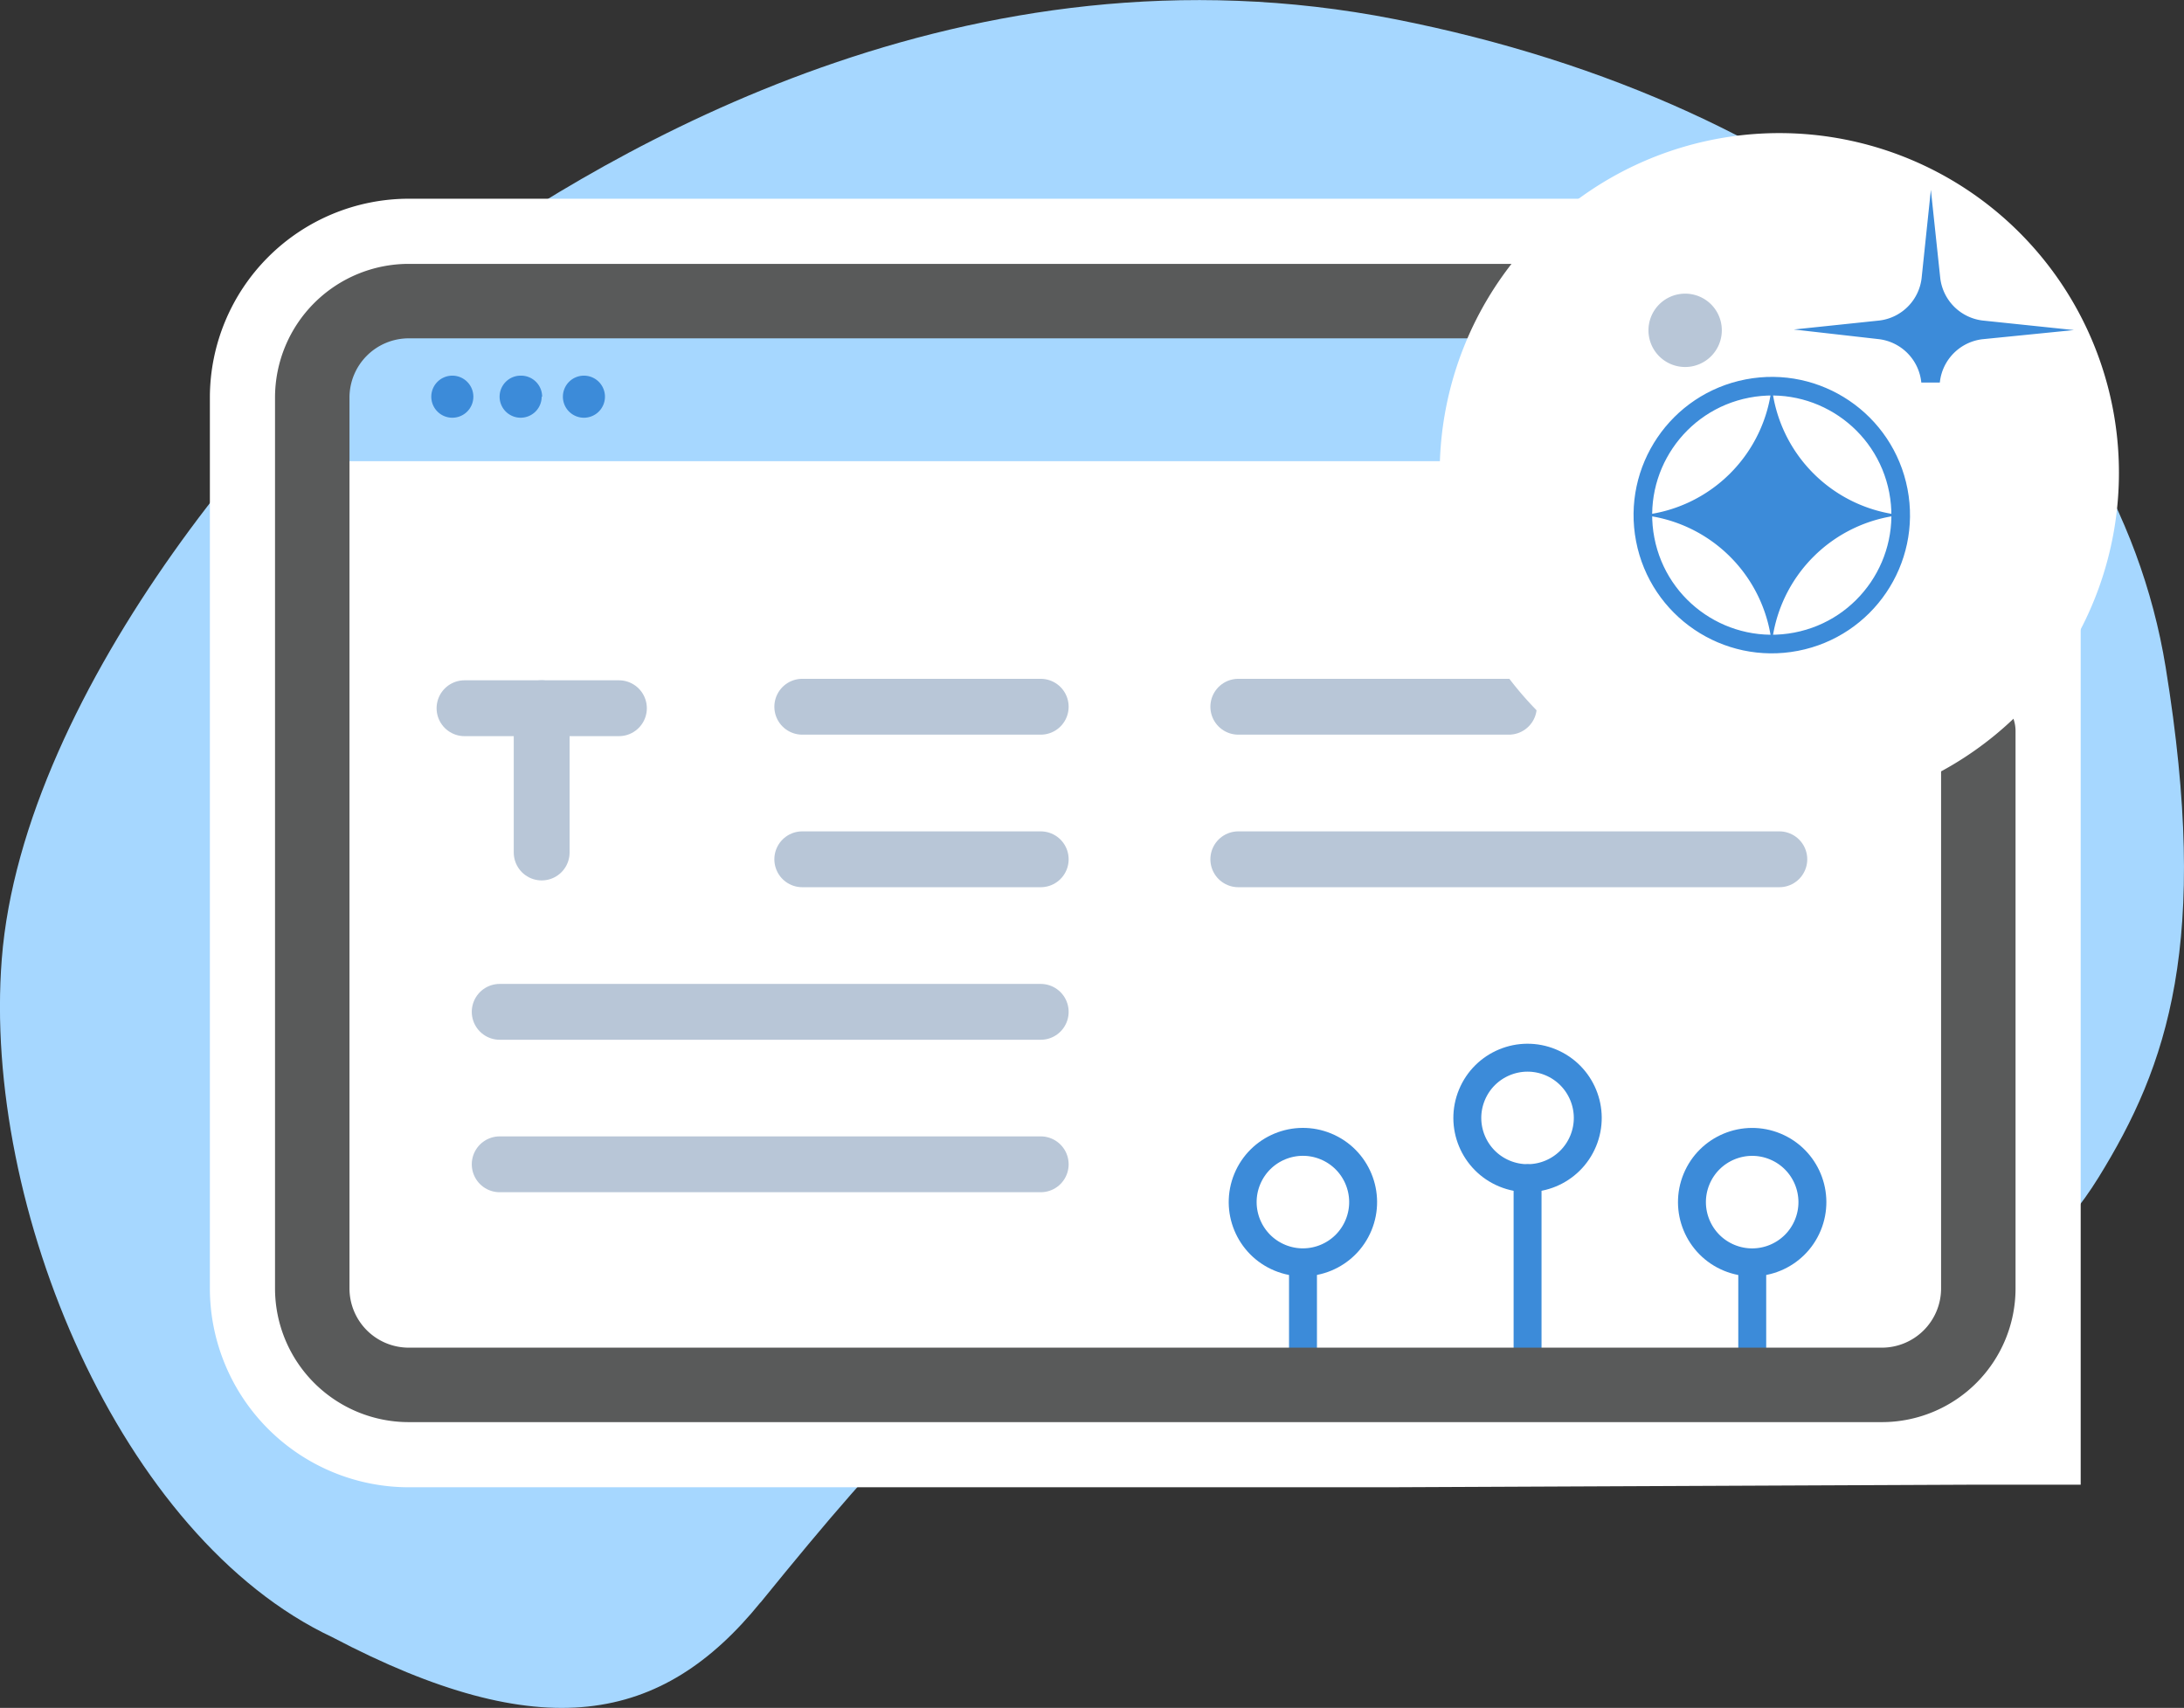
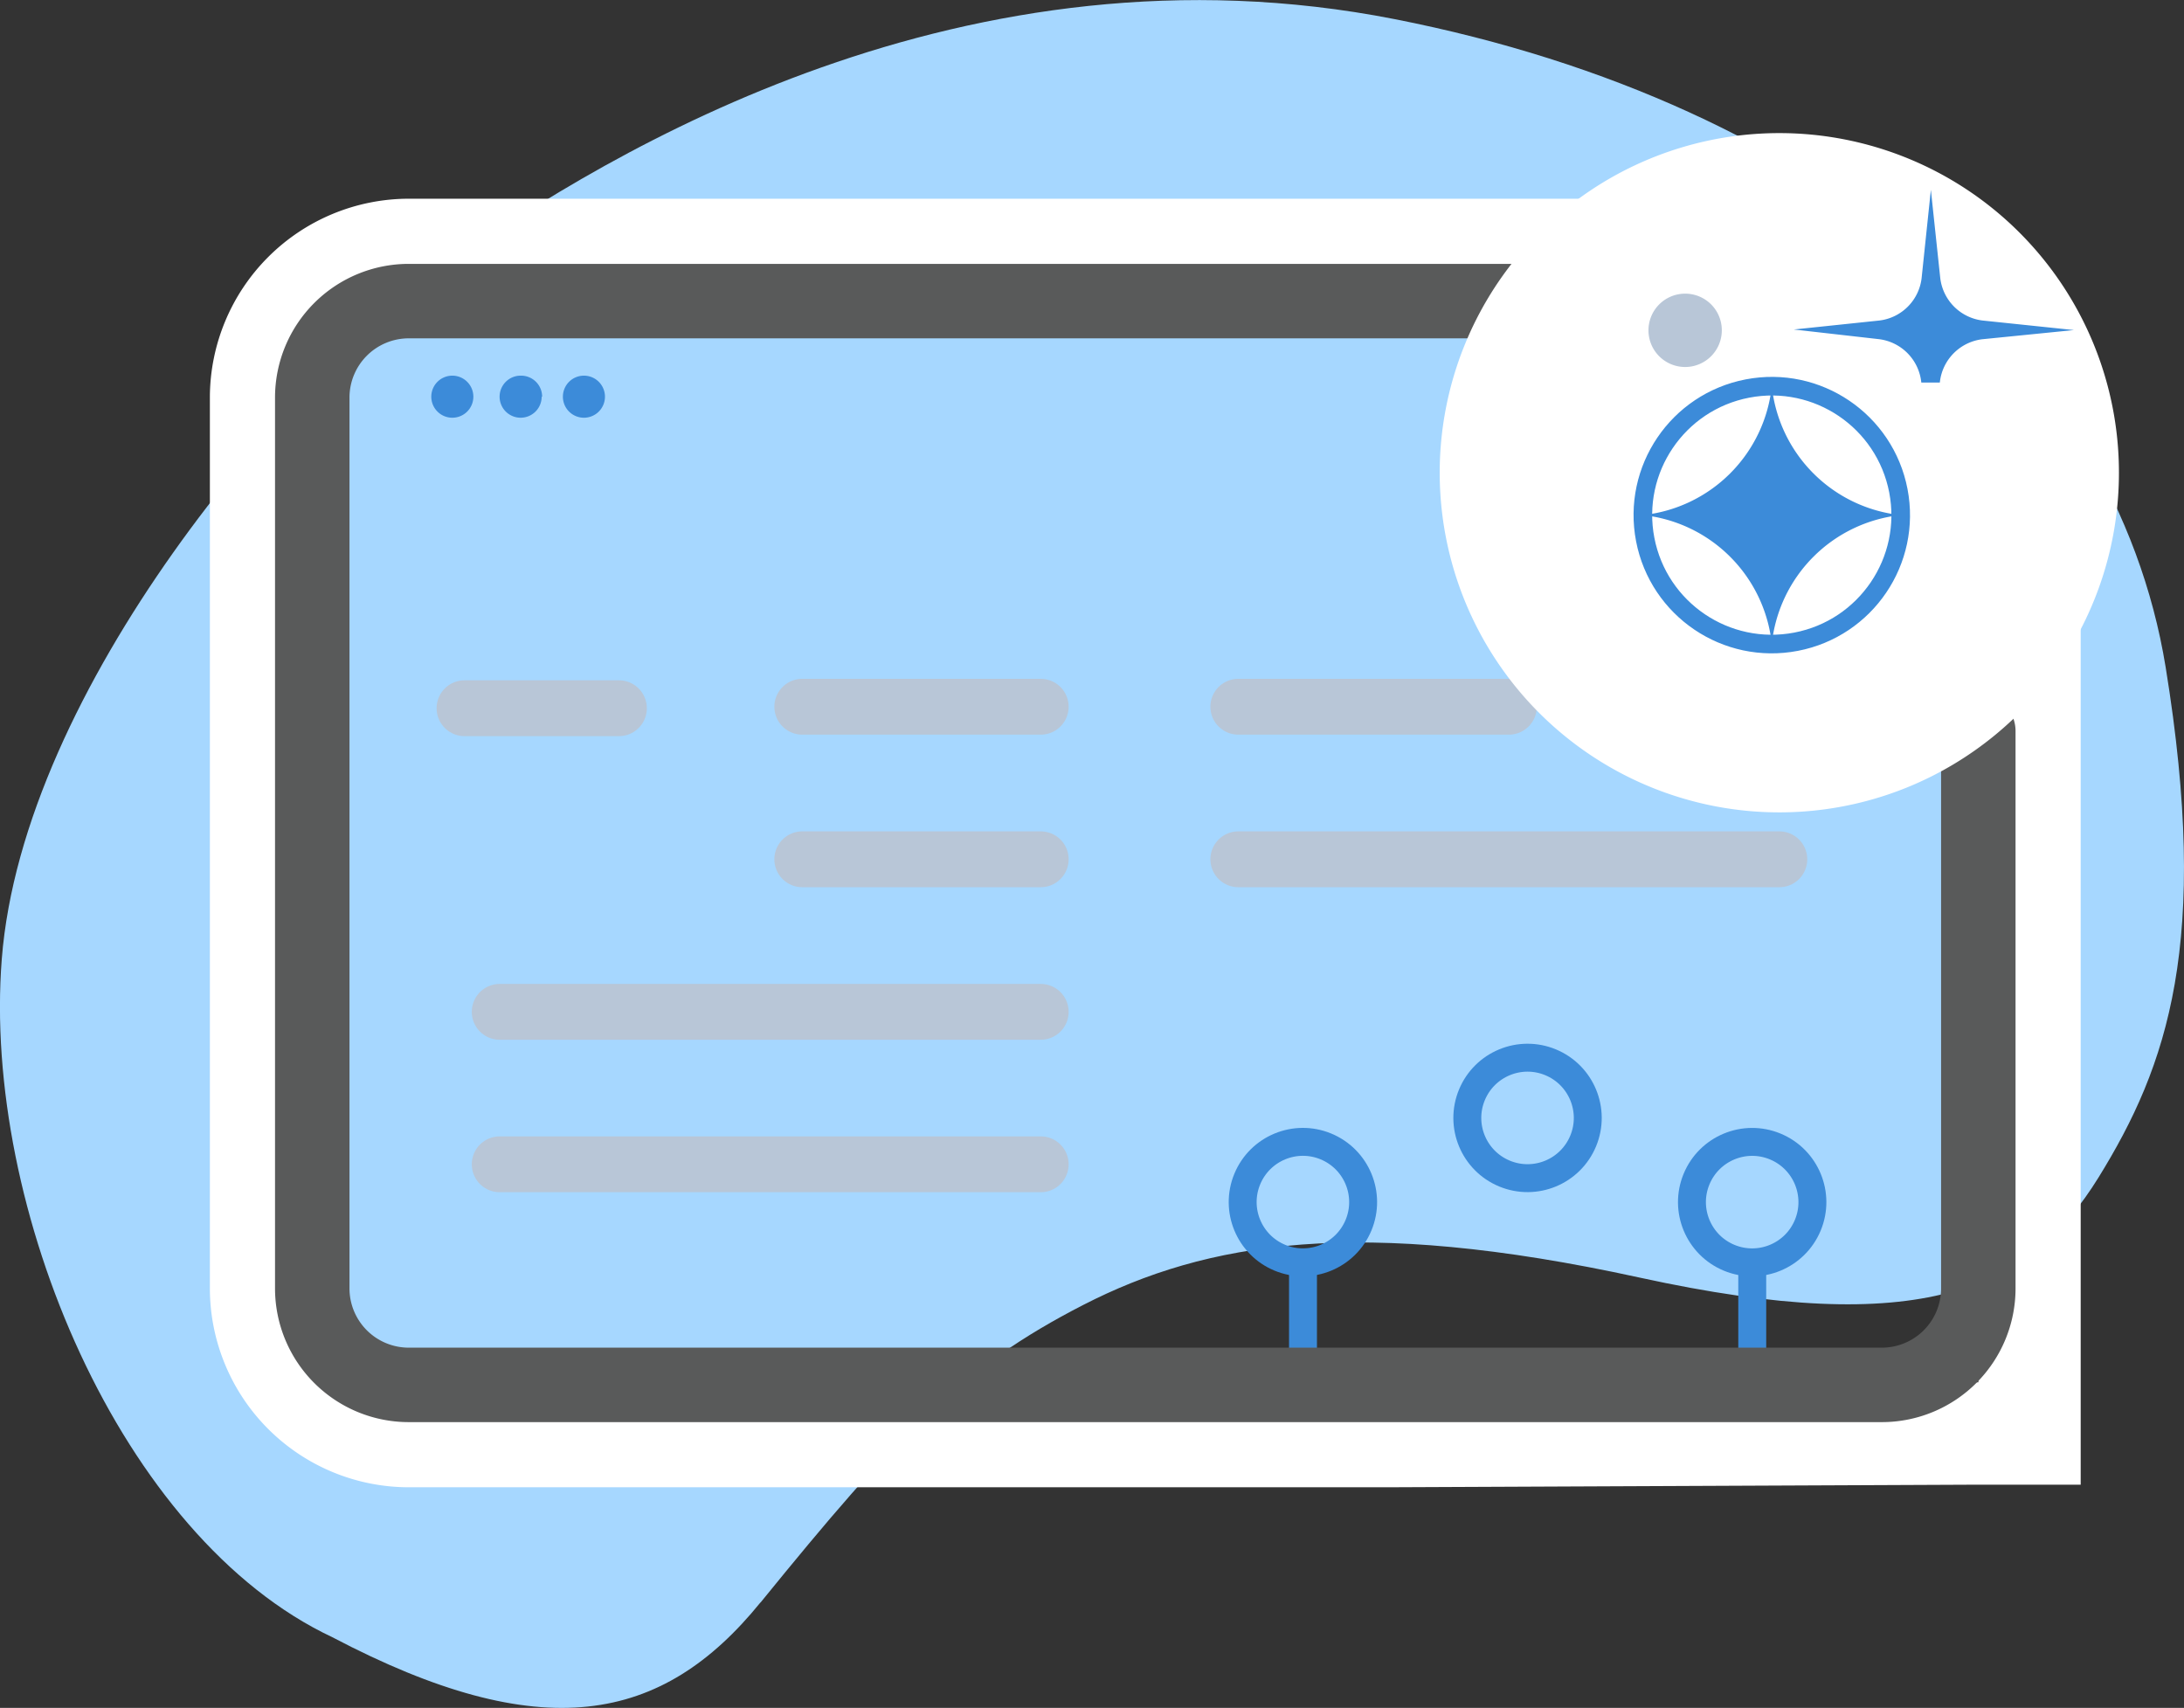
<svg xmlns="http://www.w3.org/2000/svg" viewBox="0 0 234.66 183.49" width="234.66" height="183.49">
  <rect x="0" y="0" width="234.66" height="183.49" fill="#333333" stroke="none" />
  <title>AI-Enhanced Content Optimization</title>
  <g id="Layer_2" data-name="Layer 2">
    <g id="Layer_1-2" data-name="Layer 1">
      <g id="AI-Enhanced_Content_Optimization" data-name="AI-Enhanced Content Optimization">
        <path d="M81.71,172.16c-10.59,13.06-23.55,15.53-46,3.74C12.93,165.19-1.89,129.7.19,103.05,2.45,74.05,31,40.51,48.27,28.34S103.8-7,149.87,2.06s77.38,36.15,82.82,69.63c4.8,29.57.22,42.8-7.23,54.84s-19.06,17.34-49.3,10.73-46.55-3.83-59.73,2.92-20.1,14-34.72,32" style="fill:#a6d7ff" />
-         <path d="M44.89,154.56A15.88,15.88,0,0,1,29,138.69V43A15.88,15.88,0,0,1,44.89,27.13H203.17A15.89,15.89,0,0,1,219,43V154.26l-68.92.3Z" style="fill:#fff" />
        <line x1="133.05" y1="75.93" x2="162.12" y2="75.93" style="fill:none;stroke:#b8c6d7;stroke-linecap:round;stroke-miterlimit:10;stroke-width:6px" />
        <line x1="133.05" y1="92.32" x2="191.18" y2="92.32" style="fill:none;stroke:#b8c6d7;stroke-linecap:round;stroke-miterlimit:10;stroke-width:6px" />
        <line x1="86.2" y1="75.93" x2="111.82" y2="75.93" style="fill:none;stroke:#b8c6d7;stroke-linecap:round;stroke-miterlimit:10;stroke-width:6px" />
        <line x1="86.2" y1="92.32" x2="111.82" y2="92.32" style="fill:none;stroke:#b8c6d7;stroke-linecap:round;stroke-miterlimit:10;stroke-width:6px" />
        <line x1="53.69" y1="108.71" x2="111.82" y2="108.71" style="fill:none;stroke:#b8c6d7;stroke-linecap:round;stroke-miterlimit:10;stroke-width:6px" />
        <line x1="53.69" y1="125.09" x2="111.82" y2="125.09" style="fill:none;stroke:#b8c6d7;stroke-linecap:round;stroke-miterlimit:10;stroke-width:6px" />
        <path d="M202.19,32.35a10.37,10.37,0,0,1,10.37,10.37V148.51l-63.43.28H43.92a10.37,10.37,0,0,1-10.37-10.37V42.72A10.37,10.37,0,0,1,43.92,32.35Zm0-11H43.92A21.39,21.39,0,0,0,22.55,42.72v95.7a21.39,21.39,0,0,0,21.37,21.37H149.13l63.48-.28,10.95,0V42.72a21.4,21.4,0,0,0-21.37-21.37" style="fill:#fff" />
        <path d="M162.32,49.55H33.55V39.69a5.94,5.94,0,0,1,5.94-5.95H162.32Z" style="fill:#a6d7ff" />
-         <line x1="164.13" y1="148.61" x2="164.13" y2="126.59" style="fill:none;stroke:#3c8bd9;stroke-linecap:round;stroke-miterlimit:10;stroke-width:3px" />
        <line x1="188.27" y1="148.61" x2="188.27" y2="135.63" style="fill:none;stroke:#3c8bd9;stroke-linecap:round;stroke-miterlimit:10;stroke-width:3px" />
        <line x1="140" y1="148.61" x2="140" y2="135.63" style="fill:none;stroke:#3c8bd9;stroke-linecap:round;stroke-miterlimit:10;stroke-width:3px" />
        <circle cx="164.13" cy="120.11" r="6.47" transform="translate(-9.65 225.78) rotate(-67.5)" style="fill:none;stroke:#3c8bd9;stroke-linecap:round;stroke-miterlimit:10;stroke-width:3px" />
        <circle cx="188.26" cy="129.15" r="6.47" transform="translate(-3.1 253.66) rotate(-67.5)" style="fill:none;stroke:#3c8bd9;stroke-linecap:round;stroke-miterlimit:10;stroke-width:3px" />
        <circle cx="139.99" cy="129.15" r="6.47" transform="translate(-32.9 209.06) rotate(-67.5)" style="fill:none;stroke:#3c8bd9;stroke-linecap:round;stroke-miterlimit:10;stroke-width:3px" />
        <path d="M162.32,32.35H43.92A10.37,10.37,0,0,0,33.55,42.72v95.7a10.37,10.37,0,0,0,10.37,10.37H202.19a10.37,10.37,0,0,0,10.37-10.37V78.55" style="fill:none;stroke:#595a5a;stroke-linecap:round;stroke-miterlimit:10;stroke-width:8px" />
        <path d="M50.86,42.62a2.26,2.26,0,1,1-2.25-2.26,2.26,2.26,0,0,1,2.25,2.26" style="fill:#3c8bd9" />
        <path d="M58.2,42.62A2.26,2.26,0,1,1,56,40.36a2.26,2.26,0,0,1,2.25,2.26" style="fill:#3c8bd9" />
        <path d="M65,42.62a2.26,2.26,0,1,1-2.26-2.26A2.26,2.26,0,0,1,65,42.62" style="fill:#3c8bd9" />
        <line x1="49.91" y1="76.09" x2="66.5" y2="76.09" style="fill:none;stroke:#b8c6d7;stroke-linecap:round;stroke-miterlimit:10;stroke-width:6px" />
-         <line x1="58.2" y1="76.09" x2="58.2" y2="91.59" style="fill:none;stroke:#b8c6d7;stroke-linecap:round;stroke-miterlimit:10;stroke-width:6px" />
        <path d="M227.67,50.78A36.49,36.49,0,1,1,191.18,14.3a36.49,36.49,0,0,1,36.49,36.48" style="fill:#fff;fill-rule:evenodd" />
        <path d="M190.37,69.18a15.58,15.58,0,0,1,13.84-13.84,15.58,15.58,0,0,1-13.84-13.85,15.58,15.58,0,0,1-13.85,13.85,15.58,15.58,0,0,1,13.85,13.84" style="fill:#3c8bd9" />
        <circle cx="190.37" cy="55.34" r="13.85" transform="translate(-7.03 37) rotate(-10.9)" style="fill:none;stroke:#3c8bd9;stroke-miterlimit:10;stroke-width:2px" />
        <path d="M207.43,41A6.22,6.22,0,0,1,213,35.44a6.21,6.21,0,0,1-5.53-5.52,6.2,6.2,0,0,1-5.52,5.52A6.21,6.21,0,0,1,207.43,41" style="fill:#3c8bd9" />
        <path d="M207.43,41A6.22,6.22,0,0,1,213,35.44a6.21,6.21,0,0,1-5.53-5.52,6.2,6.2,0,0,1-5.52,5.52A6.21,6.21,0,0,1,207.43,41Z" style="fill:none;stroke:#3c8bd9;stroke-miterlimit:10;stroke-width:2px" />
        <path d="M185,35.48a3.94,3.94,0,1,1-3.94-3.93A3.93,3.93,0,0,1,185,35.48" style="fill:#b8c6d7" />
      </g>
    </g>
  </g>
</svg>